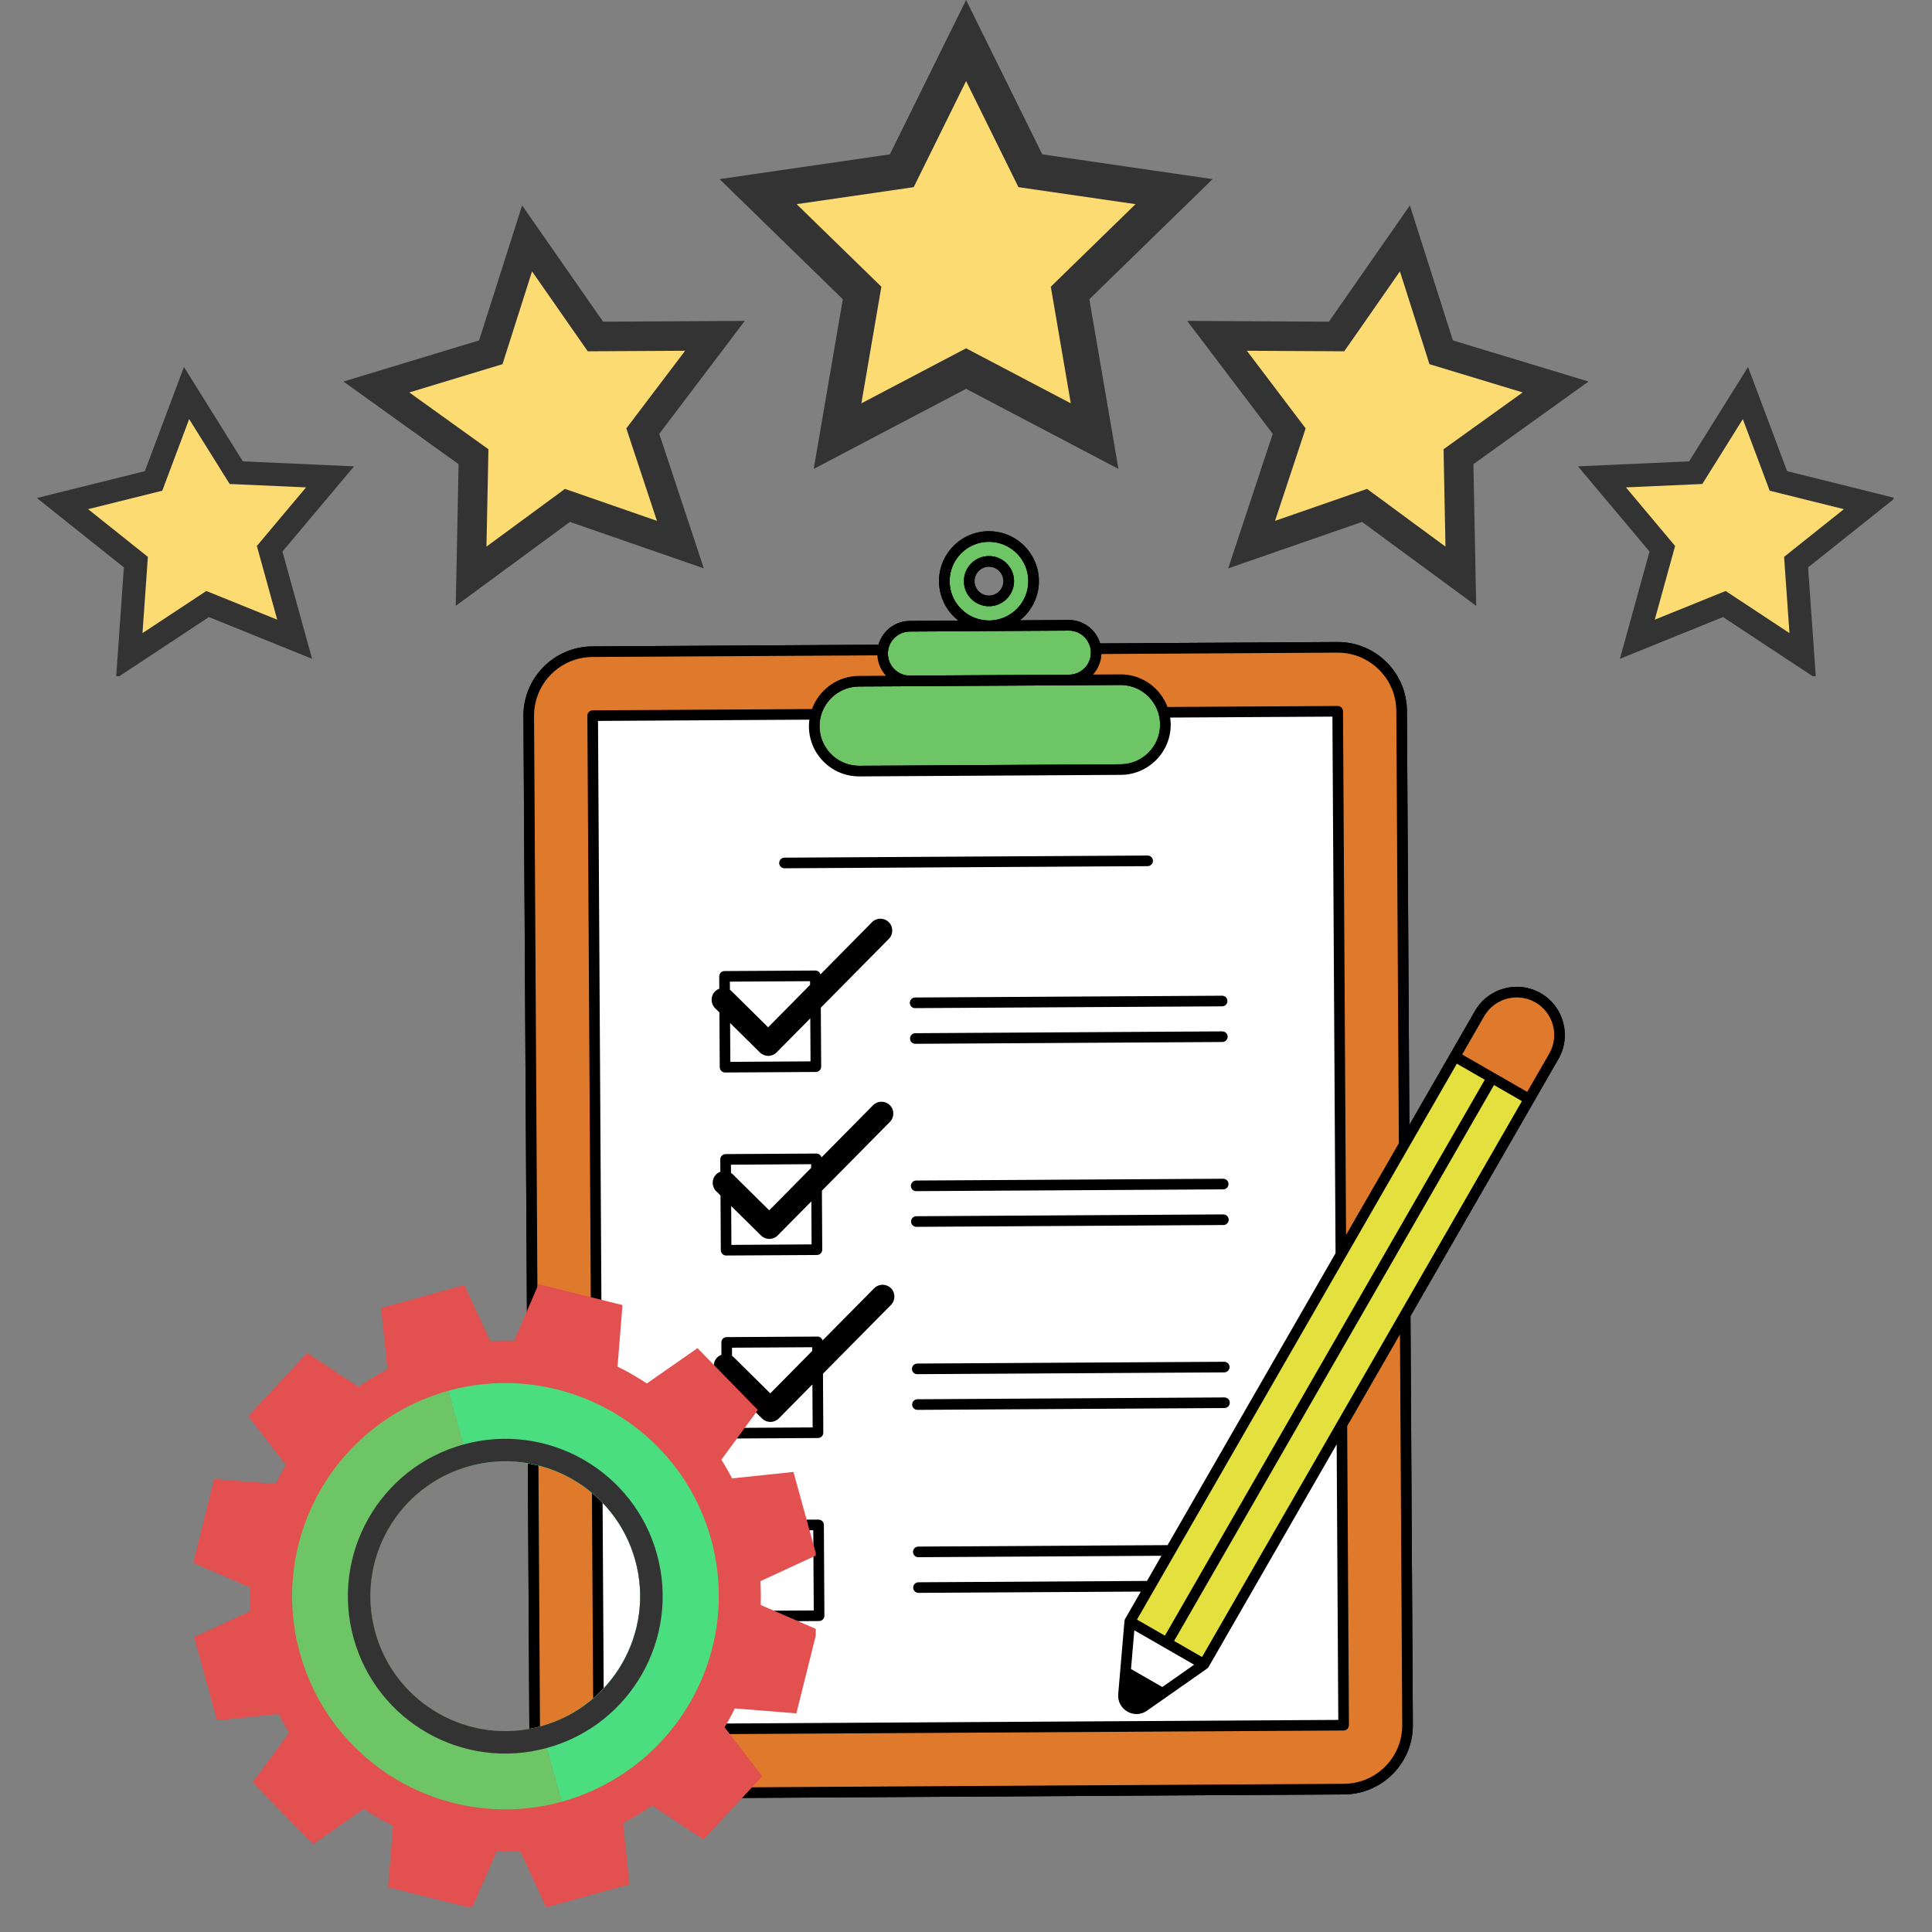
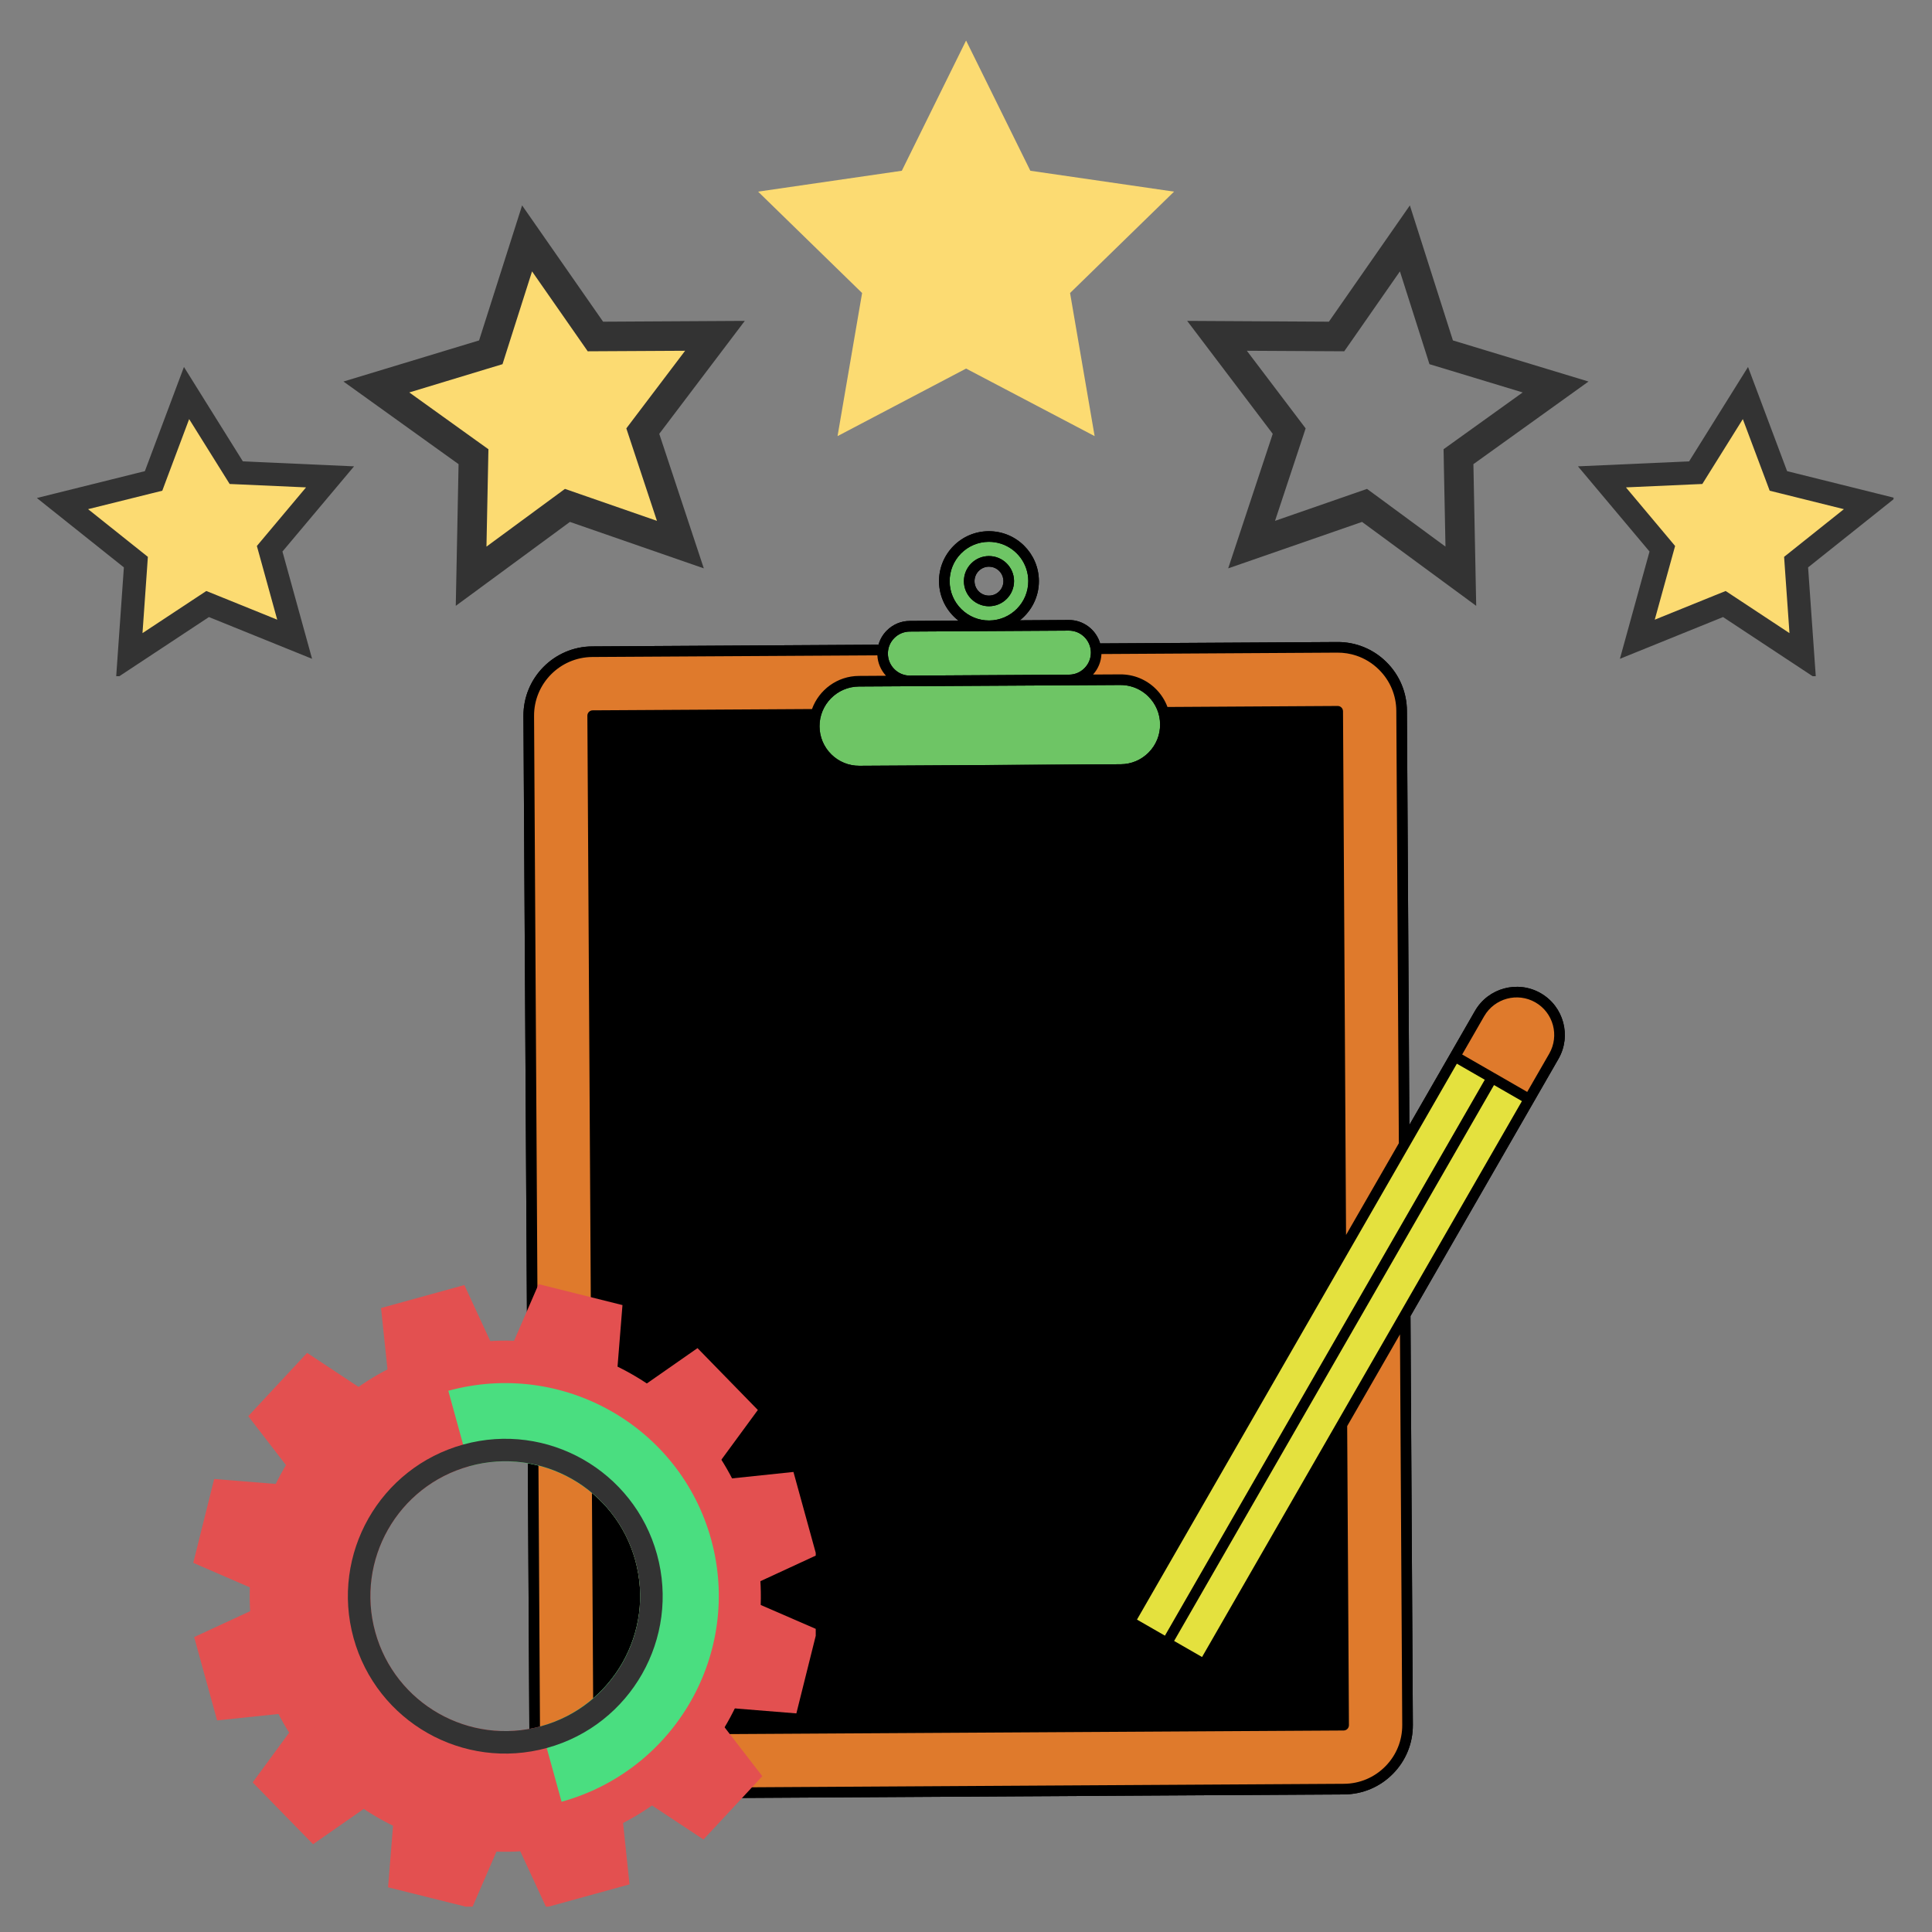
<svg xmlns="http://www.w3.org/2000/svg" width="360" zoomAndPan="magnify" viewBox="0 0 270 270" height="360" preserveAspectRatio="xMidYMid meet" version="1.0">
  <rect x="0" y="0" width="270" height="270" fill="#808080" stroke="none" />
  <defs>
    <clipPath id="54ac9ab93a">
      <path d="M 73 74 L 219 74 L 219 252 L 73 252 Z M 73 74 " clip-rule="nonzero" />
    </clipPath>
    <clipPath id="7b76107996">
      <path d="M 86.25 55.277 L 242.812 107.355 L 183.633 285.273 L 27.066 233.191 Z M 86.25 55.277 " clip-rule="nonzero" />
    </clipPath>
    <clipPath id="6ecb7fbfd8">
      <path d="M 86.25 55.277 L 242.812 107.355 L 183.633 285.273 L 27.066 233.191 Z M 86.25 55.277 " clip-rule="nonzero" />
    </clipPath>
    <clipPath id="ef057c2d63">
      <path d="M 86.25 55.277 L 242.812 107.355 L 183.633 285.273 L 27.066 233.191 Z M 86.25 55.277 " clip-rule="nonzero" />
    </clipPath>
    <clipPath id="101f730673">
      <path d="M 114 75 L 163 75 L 163 108 L 114 108 Z M 114 75 " clip-rule="nonzero" />
    </clipPath>
    <clipPath id="d06ef440bc">
      <path d="M 86.25 55.277 L 242.812 107.355 L 183.633 285.273 L 27.066 233.191 Z M 86.25 55.277 " clip-rule="nonzero" />
    </clipPath>
    <clipPath id="48d08c2ec1">
      <path d="M 86.25 55.277 L 242.812 107.355 L 183.633 285.273 L 27.066 233.191 Z M 86.25 55.277 " clip-rule="nonzero" />
    </clipPath>
    <clipPath id="7c9cdc3cda">
      <path d="M 86.25 55.277 L 242.812 107.355 L 183.633 285.273 L 27.066 233.191 Z M 86.25 55.277 " clip-rule="nonzero" />
    </clipPath>
    <clipPath id="f119311a64">
      <path d="M 73 74 L 219 74 L 219 252 L 73 252 Z M 73 74 " clip-rule="nonzero" />
    </clipPath>
    <clipPath id="e05889ac46">
      <path d="M 86.25 55.277 L 242.812 107.355 L 183.633 285.273 L 27.066 233.191 Z M 86.25 55.277 " clip-rule="nonzero" />
    </clipPath>
    <clipPath id="4d91cc3352">
      <path d="M 86.25 55.277 L 242.812 107.355 L 183.633 285.273 L 27.066 233.191 Z M 86.25 55.277 " clip-rule="nonzero" />
    </clipPath>
    <clipPath id="c906053399">
      <path d="M 86.25 55.277 L 242.812 107.355 L 183.633 285.273 L 27.066 233.191 Z M 86.25 55.277 " clip-rule="nonzero" />
    </clipPath>
    <clipPath id="d532b9a233">
      <path d="M 83 100 L 188 100 L 188 241 L 83 241 Z M 83 100 " clip-rule="nonzero" />
    </clipPath>
    <clipPath id="16c1c4e5dc">
      <path d="M 86.25 55.277 L 242.812 107.355 L 183.633 285.273 L 27.066 233.191 Z M 86.25 55.277 " clip-rule="nonzero" />
    </clipPath>
    <clipPath id="b657d03c40">
      <path d="M 86.25 55.277 L 242.812 107.355 L 183.633 285.273 L 27.066 233.191 Z M 86.25 55.277 " clip-rule="nonzero" />
    </clipPath>
    <clipPath id="7411be052a">
-       <path d="M 86.25 55.277 L 242.812 107.355 L 183.633 285.273 L 27.066 233.191 Z M 86.25 55.277 " clip-rule="nonzero" />
-     </clipPath>
+       </clipPath>
    <clipPath id="7dd1bb35da">
      <path d="M 158 148 L 213 148 L 213 232 L 158 232 Z M 158 148 " clip-rule="nonzero" />
    </clipPath>
    <clipPath id="8d9a88a923">
      <path d="M 86.25 55.277 L 242.812 107.355 L 183.633 285.273 L 27.066 233.191 Z M 86.25 55.277 " clip-rule="nonzero" />
    </clipPath>
    <clipPath id="49523af696">
      <path d="M 86.25 55.277 L 242.812 107.355 L 183.633 285.273 L 27.066 233.191 Z M 86.25 55.277 " clip-rule="nonzero" />
    </clipPath>
    <clipPath id="870fb78d29">
      <path d="M 86.25 55.277 L 242.812 107.355 L 183.633 285.273 L 27.066 233.191 Z M 86.25 55.277 " clip-rule="nonzero" />
    </clipPath>
    <clipPath id="5287e3cff5">
      <path d="M 74 91 L 218 91 L 218 250 L 74 250 Z M 74 91 " clip-rule="nonzero" />
    </clipPath>
    <clipPath id="461085952b">
      <path d="M 86.25 55.277 L 242.812 107.355 L 183.633 285.273 L 27.066 233.191 Z M 86.25 55.277 " clip-rule="nonzero" />
    </clipPath>
    <clipPath id="89d2480b96">
      <path d="M 86.25 55.277 L 242.812 107.355 L 183.633 285.273 L 27.066 233.191 Z M 86.25 55.277 " clip-rule="nonzero" />
    </clipPath>
    <clipPath id="e15b3bb9bf">
      <path d="M 86.25 55.277 L 242.812 107.355 L 183.633 285.273 L 27.066 233.191 Z M 86.25 55.277 " clip-rule="nonzero" />
    </clipPath>
    <clipPath id="4ff3aaff0e">
      <path d="M 53 179.457 L 70 179.457 L 70 195 L 53 195 Z M 53 179.457 " clip-rule="nonzero" />
    </clipPath>
    <clipPath id="8cb5264f17">
      <path d="M 71 251 L 88 251 L 88 266.457 L 71 266.457 Z M 71 251 " clip-rule="nonzero" />
    </clipPath>
    <clipPath id="45edf15524">
      <path d="M 99 205 L 114 205 L 114 223 L 99 223 Z M 99 205 " clip-rule="nonzero" />
    </clipPath>
    <clipPath id="c5de4be4fa">
      <path d="M 99 223 L 114 223 L 114 240 L 99 240 Z M 99 223 " clip-rule="nonzero" />
    </clipPath>
    <clipPath id="aae103130c">
      <path d="M 54 252 L 71 252 L 71 266.457 L 54 266.457 Z M 54 252 " clip-rule="nonzero" />
    </clipPath>
    <clipPath id="77f876a65d">
      <path d="M 70 179.457 L 87 179.457 L 87 195 L 70 195 Z M 70 179.457 " clip-rule="nonzero" />
    </clipPath>
    <clipPath id="98ae4609eb">
      <path d="M 5.125 51 L 50 51 L 50 94.5 L 5.125 94.5 Z M 5.125 51 " clip-rule="nonzero" />
    </clipPath>
    <clipPath id="f10996e299">
      <path d="M 220.359 51.195 L 264.625 51.195 L 264.625 94.5 L 220.359 94.5 Z M 220.359 51.195 " clip-rule="nonzero" />
    </clipPath>
  </defs>
  <g clip-path="url(#54ac9ab93a)">
    <g clip-path="url(#7b76107996)">
      <g clip-path="url(#6ecb7fbfd8)">
        <g clip-path="url(#ef057c2d63)">
          <path fill="#000000" d="M 197.449 241.039 L 197.117 183.926 L 214.348 153.98 L 217.793 147.988 C 219.645 144.773 218.535 140.652 215.316 138.801 C 212.102 136.953 207.98 138.062 206.129 141.277 L 202.684 147.27 L 196.961 157.211 L 196.621 99.344 C 196.605 96.758 195.586 94.336 193.746 92.516 C 191.906 90.699 189.473 89.707 186.887 89.723 L 153.746 89.918 C 153.188 88.02 151.426 86.633 149.348 86.645 L 142.531 86.688 C 144.156 85.398 145.203 83.406 145.188 81.176 C 145.164 77.328 142.016 74.215 138.168 74.238 C 136.305 74.246 134.555 74.984 133.246 76.309 C 131.938 77.637 131.219 79.395 131.23 81.258 C 131.246 83.488 132.309 85.469 133.949 86.734 L 127.137 86.777 C 125.918 86.781 124.773 87.266 123.918 88.133 C 123.367 88.688 122.98 89.363 122.773 90.098 L 82.773 90.336 C 77.438 90.363 73.121 94.73 73.152 100.066 L 73.98 241.766 C 74.008 246.016 76.785 249.621 80.613 250.895 C 81.586 251.219 82.633 251.391 83.715 251.387 C 83.715 251.383 83.715 251.383 83.715 251.383 L 187.828 250.773 C 190.414 250.758 192.84 249.738 194.656 247.898 C 196.473 246.062 197.465 243.625 197.449 241.039 Z M 139.645 82.637 C 139.266 83.023 138.762 83.234 138.219 83.238 C 137.68 83.242 137.172 83.035 136.789 82.656 C 136.406 82.273 136.195 81.77 136.191 81.227 C 136.188 80.688 136.395 80.18 136.773 79.797 C 137.152 79.41 137.656 79.199 138.195 79.195 C 138.422 79.195 138.641 79.23 138.844 79.297 C 139.645 79.562 140.227 80.316 140.23 81.203 C 140.234 81.746 140.027 82.254 139.645 82.637 Z M 139.645 82.637 " fill-opacity="1" fill-rule="nonzero" />
        </g>
      </g>
    </g>
  </g>
  <g clip-path="url(#101f730673)">
    <g clip-path="url(#d06ef440bc)">
      <g clip-path="url(#48d08c2ec1)">
        <g clip-path="url(#7c9cdc3cda)">
          <path fill="#6ec565" d="M 114.531 101.516 C 114.512 98.461 116.984 95.961 120.035 95.941 L 156.555 95.73 C 157.172 95.727 157.773 95.82 158.34 96.012 C 159.137 96.277 159.867 96.723 160.48 97.328 C 161.531 98.367 162.117 99.758 162.125 101.234 C 162.133 102.715 161.566 104.109 160.527 105.16 C 159.484 106.215 158.098 106.797 156.621 106.805 L 120.102 107.02 C 118.621 107.027 117.227 106.461 116.176 105.422 C 115.125 104.379 114.539 102.992 114.531 101.516 Z M 125 93.527 C 125.586 94.105 126.359 94.422 127.18 94.418 L 149.395 94.285 C 150.215 94.281 150.988 93.957 151.562 93.371 C 152.141 92.789 152.457 92.012 152.453 91.191 C 152.445 89.84 151.562 88.691 150.344 88.285 C 150.035 88.184 149.703 88.129 149.355 88.129 L 138.281 88.195 C 138.27 88.195 138.262 88.195 138.25 88.195 C 138.234 88.195 138.223 88.195 138.211 88.195 L 127.145 88.262 C 126.324 88.266 125.551 88.59 124.973 89.176 C 124.395 89.758 124.078 90.535 124.086 91.355 C 124.09 92.18 124.414 92.949 125 93.527 Z M 138.242 86.715 C 136.773 86.719 135.391 86.156 134.348 85.125 C 133.305 84.094 132.723 82.719 132.715 81.25 C 132.707 79.781 133.27 78.398 134.301 77.352 C 135.332 76.309 136.707 75.73 138.176 75.719 C 138.793 75.719 139.387 75.816 139.938 76 C 142.113 76.723 143.691 78.77 143.703 81.184 C 143.723 84.215 141.27 86.695 138.242 86.715 Z M 138.23 84.723 C 139.164 84.719 140.043 84.348 140.703 83.68 C 141.359 83.016 141.719 82.133 141.715 81.195 C 141.703 79.262 140.121 77.699 138.188 77.711 C 137.254 77.719 136.375 78.086 135.719 78.754 C 135.062 79.418 134.703 80.301 134.707 81.238 C 134.711 82.172 135.082 83.051 135.746 83.711 C 136.137 84.094 136.598 84.375 137.102 84.543 C 137.457 84.664 137.84 84.723 138.23 84.723 Z M 138.23 84.723 " fill-opacity="1" fill-rule="nonzero" />
        </g>
      </g>
    </g>
  </g>
  <g clip-path="url(#f119311a64)">
    <g clip-path="url(#e05889ac46)">
      <g clip-path="url(#4d91cc3352)">
        <g clip-path="url(#c906053399)">
          <path fill="#000000" d="M 197.449 241.039 L 197.117 183.926 L 214.348 153.98 L 217.793 147.988 C 219.645 144.773 218.535 140.652 215.316 138.801 C 212.102 136.953 207.98 138.062 206.129 141.277 L 202.684 147.27 L 196.961 157.211 L 196.621 99.344 C 196.605 96.758 195.586 94.336 193.746 92.516 C 191.906 90.699 189.473 89.707 186.887 89.723 L 153.746 89.918 C 153.188 88.02 151.426 86.633 149.348 86.645 L 142.531 86.688 C 144.156 85.398 145.203 83.406 145.188 81.176 C 145.164 77.328 142.016 74.215 138.168 74.238 C 136.305 74.246 134.555 74.984 133.246 76.309 C 131.938 77.637 131.219 79.395 131.23 81.258 C 131.246 83.488 132.309 85.469 133.949 86.734 L 127.137 86.777 C 125.918 86.781 124.773 87.266 123.918 88.133 C 123.367 88.688 122.98 89.363 122.773 90.098 L 82.773 90.336 C 77.438 90.363 73.121 94.73 73.152 100.066 L 73.98 241.766 C 74.008 246.016 76.785 249.621 80.613 250.895 C 81.586 251.219 82.633 251.391 83.715 251.387 C 83.715 251.383 83.715 251.383 83.715 251.383 L 187.828 250.773 C 190.414 250.758 192.84 249.738 194.656 247.898 C 196.473 246.062 197.465 243.625 197.449 241.039 Z M 75.465 241.754 L 74.637 100.059 C 74.609 95.543 78.262 91.844 82.781 91.816 L 122.613 91.586 C 122.668 92.652 123.094 93.652 123.82 94.438 L 120.027 94.461 C 117.012 94.477 114.453 96.406 113.477 99.09 L 82.824 99.27 C 82.629 99.27 82.441 99.352 82.301 99.492 C 82.164 99.629 82.086 99.82 82.086 100.016 L 82.918 241.711 C 82.918 241.91 82.996 242.098 83.137 242.234 C 83.219 242.316 83.316 242.375 83.426 242.41 C 83.5 242.438 83.582 242.449 83.664 242.449 L 187.777 241.84 C 188.188 241.836 188.516 241.504 188.516 241.094 L 188.27 199.301 L 195.648 186.48 L 195.965 241.051 C 195.98 243.238 195.141 245.301 193.602 246.855 C 192.062 248.414 190.008 249.277 187.82 249.289 L 83.707 249.902 C 79.188 249.926 75.492 246.273 75.465 241.754 Z M 124.973 89.176 C 125.551 88.59 126.324 88.266 127.145 88.262 L 138.211 88.195 C 138.223 88.195 138.234 88.195 138.25 88.195 C 138.262 88.195 138.27 88.195 138.281 88.195 L 149.355 88.129 C 149.703 88.129 150.035 88.184 150.344 88.285 C 151.562 88.691 152.445 89.836 152.453 91.191 C 152.457 92.012 152.141 92.789 151.562 93.371 C 150.984 93.957 150.215 94.281 149.395 94.285 L 127.18 94.418 C 126.359 94.422 125.586 94.105 125 93.527 C 124.414 92.949 124.09 92.18 124.086 91.355 C 124.078 90.535 124.395 89.758 124.973 89.176 Z M 134.348 85.125 C 133.305 84.094 132.723 82.719 132.715 81.25 C 132.707 79.781 133.27 78.398 134.301 77.352 C 135.332 76.309 136.707 75.73 138.176 75.719 C 138.793 75.719 139.387 75.816 139.938 76 C 142.113 76.723 143.691 78.77 143.703 81.184 C 143.723 84.215 141.27 86.695 138.242 86.715 C 136.773 86.723 135.391 86.156 134.348 85.125 Z M 189.539 91.625 C 190.715 92.016 191.797 92.676 192.703 93.574 C 194.262 95.113 195.125 97.164 195.137 99.352 L 195.492 159.766 L 188.113 172.586 L 187.688 99.398 C 187.684 98.988 187.352 98.656 186.941 98.66 L 163.156 98.797 C 162.805 97.859 162.258 97 161.523 96.273 C 160.191 94.953 158.422 94.234 156.547 94.246 L 152.754 94.266 C 153.473 93.473 153.883 92.469 153.93 91.402 L 186.895 91.207 C 187.809 91.203 188.699 91.344 189.539 91.625 Z M 214.578 140.086 C 217.086 141.531 217.949 144.742 216.508 147.25 L 213.43 152.598 L 208.887 149.98 C 208.887 149.98 208.887 149.98 208.883 149.98 L 204.34 147.367 L 207.414 142.02 C 208.859 139.512 212.07 138.645 214.578 140.086 Z M 120.035 95.941 L 156.555 95.73 C 157.172 95.727 157.773 95.82 158.34 96.012 C 159.137 96.273 159.867 96.723 160.48 97.328 C 161.531 98.367 162.117 99.754 162.125 101.234 C 162.133 102.715 161.566 104.109 160.527 105.16 C 159.488 106.215 158.098 106.797 156.621 106.805 L 120.102 107.02 C 118.621 107.027 117.227 106.461 116.176 105.422 C 115.125 104.379 114.539 102.992 114.531 101.512 C 114.512 98.461 116.984 95.961 120.035 95.941 Z M 113.047 101.523 C 113.059 103.398 113.797 105.156 115.133 106.477 C 115.91 107.246 116.836 107.812 117.844 108.145 C 118.566 108.387 119.328 108.508 120.109 108.504 L 156.629 108.289 C 158.504 108.281 160.262 107.539 161.582 106.203 C 162.898 104.871 163.621 103.102 163.609 101.227 C 163.605 100.906 163.578 100.594 163.531 100.281 L 186.207 100.148 L 186.645 175.137 L 163.172 215.934 L 128.332 216.137 C 127.922 216.141 127.59 216.473 127.594 216.883 C 127.598 217.211 127.809 217.488 128.102 217.586 C 128.176 217.609 128.258 217.621 128.34 217.621 L 162.312 217.422 L 160.293 220.938 L 128.359 221.125 C 127.949 221.125 127.621 221.461 127.621 221.871 C 127.625 222.195 127.836 222.473 128.129 222.57 C 128.207 222.594 128.285 222.609 128.371 222.605 L 159.434 222.426 L 157.238 226.242 C 157.215 226.281 157.199 226.32 157.184 226.359 C 157.184 226.363 157.184 226.363 157.184 226.367 C 157.164 226.426 157.152 226.484 157.145 226.543 C 157.145 226.547 157.145 226.547 157.145 226.547 L 156.273 236.758 C 156.188 237.758 156.676 238.691 157.551 239.195 C 157.703 239.285 157.863 239.355 158.027 239.41 C 158.789 239.664 159.621 239.547 160.297 239.07 L 168.688 233.188 C 168.773 233.125 168.852 233.047 168.906 232.953 L 186.801 201.852 L 187.027 240.359 L 84.395 240.961 L 83.574 100.75 L 113.113 100.574 C 113.07 100.887 113.043 101.199 113.047 101.523 Z M 166.879 232.645 L 162.434 235.762 L 158.062 233.25 L 158.523 227.836 Z M 167.988 231.57 L 164.082 229.324 C 164.09 229.312 164.098 229.301 164.105 229.289 L 208.789 151.637 L 212.691 153.883 Z M 203.598 148.652 L 207.5 150.898 L 162.82 228.551 C 162.812 228.562 162.809 228.574 162.801 228.586 L 158.895 226.34 Z M 140.703 83.68 C 141.359 83.016 141.719 82.133 141.715 81.195 C 141.703 79.262 140.121 77.699 138.188 77.711 C 137.254 77.719 136.375 78.086 135.719 78.754 C 135.062 79.418 134.703 80.301 134.707 81.238 C 134.711 82.172 135.082 83.051 135.746 83.711 C 136.137 84.094 136.598 84.375 137.102 84.543 C 137.461 84.664 137.84 84.727 138.23 84.723 C 139.164 84.719 140.043 84.348 140.703 83.68 Z M 139.645 82.637 C 139.266 83.023 138.762 83.234 138.219 83.238 C 137.68 83.242 137.172 83.035 136.789 82.656 C 136.406 82.273 136.195 81.77 136.191 81.227 C 136.188 80.688 136.395 80.18 136.773 79.797 C 137.152 79.41 137.656 79.199 138.195 79.195 C 138.422 79.195 138.641 79.23 138.844 79.297 C 139.645 79.562 140.227 80.316 140.23 81.203 C 140.234 81.746 140.027 82.254 139.645 82.637 Z M 100.52 138.176 C 100.305 138.258 100.102 138.379 99.926 138.555 C 99.285 139.207 99.289 140.254 99.941 140.895 L 100.543 141.488 L 100.586 149.145 C 100.586 149.34 100.668 149.527 100.805 149.668 C 100.887 149.746 100.988 149.809 101.094 149.844 C 101.168 149.867 101.25 149.883 101.332 149.879 L 114.023 149.805 C 114.219 149.805 114.406 149.727 114.547 149.586 C 114.684 149.445 114.762 149.258 114.762 149.059 L 114.711 140.824 L 124.219 131.207 C 124.859 130.559 124.855 129.508 124.203 128.867 C 123.555 128.223 122.504 128.23 121.863 128.879 L 114.656 136.176 C 114.566 135.859 114.281 135.629 113.938 135.633 L 101.25 135.707 C 100.84 135.711 100.508 136.043 100.512 136.453 Z M 113.273 148.328 L 102.066 148.395 L 102.031 142.965 L 106.199 147.082 C 106.512 147.391 106.934 147.562 107.371 147.562 C 107.812 147.559 108.23 147.383 108.539 147.07 L 113.238 142.316 Z M 113.207 137.121 L 113.211 137.637 L 107.348 143.566 L 102.266 138.543 C 102.184 138.461 102.098 138.391 102.008 138.332 L 102 137.188 Z M 127.883 139.402 L 170.789 139.152 C 171.199 139.148 171.535 139.48 171.535 139.891 C 171.539 140.301 171.207 140.633 170.797 140.637 L 127.891 140.887 C 127.809 140.887 127.727 140.875 127.652 140.852 C 127.359 140.754 127.148 140.477 127.145 140.148 C 127.145 139.742 127.473 139.406 127.883 139.402 Z M 127.91 144.391 L 170.816 144.137 C 171.227 144.137 171.562 144.465 171.566 144.875 C 171.566 145.285 171.238 145.617 170.828 145.621 L 127.922 145.875 C 127.836 145.875 127.758 145.859 127.684 145.836 C 127.387 145.738 127.176 145.461 127.176 145.137 C 127.172 144.727 127.504 144.391 127.91 144.391 Z M 114.695 175.164 C 114.836 175.023 114.91 174.836 114.91 174.641 L 114.863 166.402 L 124.367 156.785 C 125.008 156.137 125.004 155.086 124.352 154.445 C 123.703 153.805 122.656 153.809 122.012 154.457 L 114.805 161.75 C 114.719 161.438 114.43 161.211 114.09 161.211 L 101.398 161.285 C 100.988 161.289 100.66 161.621 100.66 162.031 L 100.672 163.754 C 100.453 163.836 100.25 163.957 100.078 164.133 C 99.434 164.785 99.441 165.832 100.09 166.473 L 100.691 167.066 L 100.734 174.723 C 100.738 174.918 100.816 175.105 100.957 175.246 C 101.039 175.324 101.137 175.387 101.242 175.422 C 101.32 175.445 101.398 175.461 101.48 175.457 L 114.172 175.383 C 114.367 175.383 114.559 175.305 114.695 175.164 Z M 113.355 162.699 L 113.359 163.215 L 107.5 169.145 L 102.414 164.121 C 102.336 164.039 102.246 163.973 102.156 163.91 L 102.148 162.766 Z M 102.215 173.973 L 102.184 168.543 L 106.352 172.66 C 106.66 172.969 107.082 173.141 107.523 173.141 C 107.961 173.137 108.383 172.961 108.691 172.648 L 113.387 167.895 L 113.422 173.906 Z M 128.031 164.98 L 170.938 164.73 C 171.348 164.727 171.684 165.059 171.684 165.469 C 171.688 165.879 171.359 166.211 170.949 166.215 L 128.043 166.465 C 127.957 166.465 127.879 166.453 127.801 166.43 C 127.508 166.332 127.297 166.055 127.293 165.727 C 127.293 165.32 127.621 164.984 128.031 164.98 Z M 128.062 169.969 L 170.969 169.715 C 171.379 169.715 171.711 170.043 171.715 170.453 C 171.719 170.863 171.387 171.199 170.977 171.199 L 128.07 171.453 C 127.988 171.453 127.906 171.438 127.832 171.414 C 127.539 171.316 127.324 171.039 127.324 170.715 C 127.32 170.305 127.652 169.969 128.062 169.969 Z M 115.059 200.219 L 115.012 191.98 L 124.516 182.363 C 125.16 181.715 125.152 180.664 124.504 180.023 C 123.852 179.379 122.805 179.387 122.164 180.035 L 114.953 187.332 C 114.867 187.016 114.582 186.789 114.238 186.789 L 101.547 186.863 C 101.137 186.867 100.809 187.199 100.812 187.609 L 100.82 189.332 C 100.605 189.414 100.398 189.535 100.227 189.711 C 99.582 190.363 99.59 191.41 100.238 192.051 L 100.84 192.645 L 100.883 200.301 C 100.887 200.625 101.098 200.902 101.391 201 C 101.469 201.023 101.547 201.039 101.633 201.039 L 114.32 200.961 C 114.73 200.961 115.062 200.629 115.059 200.219 Z M 113.504 188.277 L 113.508 188.793 L 107.648 194.723 L 102.566 189.699 C 102.484 189.617 102.398 189.551 102.305 189.488 L 102.301 188.344 Z M 102.363 199.551 L 102.332 194.121 L 106.5 198.238 C 106.812 198.547 107.234 198.719 107.672 198.719 C 108.109 198.715 108.531 198.539 108.84 198.227 L 113.535 193.473 L 113.57 199.484 Z M 128.184 190.559 L 171.09 190.309 C 171.5 190.309 171.832 190.637 171.836 191.047 C 171.836 191.457 171.508 191.789 171.098 191.793 L 128.191 192.043 C 128.109 192.043 128.027 192.031 127.953 192.008 C 127.66 191.91 127.445 191.633 127.445 191.305 C 127.441 190.895 127.773 190.562 128.184 190.559 Z M 128.211 195.547 L 171.117 195.293 C 171.527 195.289 171.863 195.621 171.863 196.031 C 171.867 196.441 171.535 196.773 171.125 196.777 L 128.219 197.031 C 128.137 197.031 128.055 197.016 127.98 196.992 C 127.688 196.895 127.477 196.617 127.473 196.293 C 127.473 195.883 127.801 195.547 128.211 195.547 Z M 115.137 213.105 C 115.133 212.695 114.797 212.367 114.391 212.367 L 101.699 212.441 C 101.5 212.441 101.312 212.523 101.176 212.66 C 101.035 212.801 100.961 212.992 100.961 213.188 L 101.035 225.879 C 101.035 226.203 101.25 226.48 101.543 226.578 C 101.617 226.602 101.699 226.617 101.781 226.617 L 114.473 226.543 C 114.668 226.539 114.855 226.461 114.996 226.32 C 115.133 226.18 115.211 225.992 115.211 225.797 Z M 102.516 225.129 L 102.449 213.922 L 113.656 213.855 L 113.723 225.062 Z M 108.891 120.605 C 108.891 120.195 109.219 119.859 109.629 119.859 L 160.379 119.562 C 160.789 119.559 161.121 119.891 161.125 120.301 C 161.125 120.707 160.797 121.043 160.387 121.047 L 109.637 121.344 C 109.555 121.344 109.473 121.332 109.398 121.305 C 109.105 121.207 108.895 120.93 108.891 120.605 Z M 108.891 120.605 " fill-opacity="1" fill-rule="nonzero" />
        </g>
      </g>
    </g>
  </g>
  <g clip-path="url(#d532b9a233)">
    <g clip-path="url(#16c1c4e5dc)">
      <g clip-path="url(#b657d03c40)">
        <g clip-path="url(#7411be052a)">
          <path fill="#ffffff" d="M 102.305 189.488 L 102.301 188.344 L 113.504 188.277 L 113.508 188.793 L 107.648 194.723 L 102.566 189.699 C 102.484 189.617 102.398 189.551 102.305 189.488 Z M 83.574 100.75 L 113.113 100.574 C 113.07 100.887 113.043 101.199 113.047 101.523 C 113.059 103.398 113.797 105.156 115.133 106.477 C 115.91 107.246 116.836 107.812 117.844 108.145 C 118.566 108.387 119.328 108.508 120.109 108.504 L 156.629 108.289 C 158.504 108.281 160.262 107.539 161.582 106.203 C 162.898 104.871 163.621 103.102 163.609 101.227 C 163.605 100.906 163.578 100.594 163.531 100.281 L 186.207 100.148 L 186.645 175.137 L 163.172 215.934 L 128.332 216.137 C 127.922 216.141 127.59 216.473 127.594 216.883 C 127.598 217.211 127.809 217.488 128.102 217.586 C 128.176 217.609 128.258 217.621 128.34 217.621 L 162.312 217.422 L 160.293 220.938 L 128.359 221.125 C 127.949 221.125 127.621 221.461 127.621 221.871 C 127.625 222.195 127.836 222.473 128.129 222.57 C 128.207 222.594 128.285 222.609 128.371 222.605 L 159.434 222.426 L 157.238 226.242 C 157.215 226.281 157.199 226.32 157.184 226.359 C 157.184 226.363 157.184 226.363 157.184 226.367 C 157.164 226.426 157.152 226.484 157.145 226.543 C 157.145 226.547 157.145 226.547 157.145 226.547 L 156.273 236.758 C 156.188 237.758 156.676 238.691 157.551 239.195 C 157.703 239.285 157.863 239.355 158.027 239.41 C 158.789 239.664 159.621 239.547 160.297 239.07 L 168.688 233.188 C 168.773 233.125 168.852 233.047 168.906 232.953 L 186.801 201.852 L 187.027 240.359 L 84.395 240.961 Z M 101.48 175.461 L 114.172 175.387 C 114.367 175.383 114.559 175.305 114.695 175.164 C 114.836 175.023 114.91 174.836 114.91 174.641 L 114.863 166.402 L 124.367 156.785 C 125.008 156.137 125.004 155.086 124.352 154.445 C 123.703 153.805 122.656 153.809 122.012 154.457 L 114.805 161.75 C 114.719 161.438 114.43 161.211 114.09 161.211 L 101.398 161.285 C 100.988 161.289 100.66 161.621 100.66 162.031 L 100.672 163.754 C 100.453 163.836 100.25 163.957 100.078 164.133 C 99.434 164.785 99.441 165.832 100.09 166.473 L 100.691 167.066 L 100.734 174.723 C 100.738 174.918 100.816 175.105 100.957 175.246 C 101.039 175.324 101.137 175.387 101.242 175.422 C 101.32 175.445 101.398 175.461 101.48 175.461 Z M 101.633 201.039 L 114.32 200.965 C 114.73 200.961 115.062 200.629 115.059 200.219 L 115.012 191.98 L 124.516 182.363 C 125.16 181.715 125.152 180.664 124.504 180.023 C 123.852 179.383 122.805 179.387 122.164 180.039 L 114.953 187.332 C 114.867 187.016 114.582 186.789 114.238 186.789 L 101.547 186.863 C 101.137 186.867 100.809 187.199 100.812 187.609 L 100.82 189.332 C 100.602 189.414 100.398 189.535 100.227 189.711 C 99.582 190.363 99.59 191.41 100.238 192.055 L 100.84 192.645 L 100.883 200.301 C 100.887 200.625 101.098 200.902 101.391 201 C 101.469 201.023 101.547 201.039 101.633 201.039 Z M 115.211 225.797 L 115.137 213.105 C 115.133 212.695 114.797 212.367 114.391 212.367 L 101.699 212.441 C 101.5 212.441 101.312 212.523 101.176 212.66 C 101.035 212.801 100.961 212.992 100.961 213.188 L 101.035 225.879 C 101.035 226.203 101.25 226.48 101.543 226.578 C 101.617 226.602 101.699 226.617 101.781 226.617 L 114.473 226.543 C 114.668 226.539 114.855 226.461 114.996 226.32 C 115.133 226.18 115.211 225.992 115.211 225.797 Z M 171.117 195.293 L 128.211 195.547 C 127.801 195.547 127.473 195.883 127.473 196.293 C 127.477 196.617 127.688 196.895 127.98 196.992 C 128.055 197.016 128.137 197.031 128.219 197.031 L 171.125 196.777 C 171.535 196.777 171.867 196.441 171.863 196.031 C 171.863 195.621 171.527 195.293 171.117 195.293 Z M 171.09 190.309 L 128.184 190.559 C 127.773 190.562 127.441 190.895 127.445 191.305 C 127.445 191.633 127.66 191.91 127.953 192.008 C 128.027 192.031 128.109 192.043 128.191 192.043 L 171.098 191.793 C 171.508 191.789 171.836 191.457 171.836 191.047 C 171.832 190.637 171.5 190.309 171.09 190.309 Z M 170.969 169.715 L 128.062 169.969 C 127.652 169.969 127.32 170.305 127.324 170.715 C 127.324 171.039 127.539 171.316 127.832 171.414 C 127.906 171.438 127.988 171.453 128.07 171.453 L 170.977 171.199 C 171.387 171.199 171.719 170.863 171.715 170.453 C 171.711 170.043 171.379 169.715 170.969 169.715 Z M 170.938 164.73 L 128.031 164.98 C 127.621 164.984 127.293 165.32 127.293 165.73 C 127.297 166.055 127.508 166.332 127.801 166.43 C 127.879 166.453 127.957 166.465 128.043 166.465 L 170.949 166.215 C 171.359 166.211 171.688 165.879 171.684 165.469 C 171.684 165.059 171.348 164.727 170.938 164.73 Z M 170.816 144.137 L 127.91 144.391 C 127.504 144.391 127.172 144.727 127.176 145.137 C 127.176 145.461 127.387 145.738 127.684 145.836 C 127.758 145.859 127.836 145.875 127.922 145.875 L 170.828 145.621 C 171.238 145.617 171.566 145.285 171.566 144.875 C 171.562 144.465 171.227 144.137 170.816 144.137 Z M 170.789 139.152 L 127.883 139.402 C 127.473 139.406 127.145 139.742 127.145 140.148 C 127.148 140.477 127.359 140.754 127.652 140.852 C 127.727 140.875 127.809 140.887 127.891 140.887 L 170.797 140.637 C 171.207 140.633 171.539 140.301 171.535 139.891 C 171.535 139.48 171.199 139.148 170.789 139.152 Z M 108.891 120.605 C 108.895 120.93 109.105 121.207 109.398 121.305 C 109.473 121.332 109.555 121.344 109.637 121.344 L 160.387 121.047 C 160.797 121.043 161.125 120.707 161.125 120.301 C 161.121 119.891 160.789 119.559 160.379 119.562 L 109.629 119.859 C 109.219 119.859 108.891 120.195 108.891 120.605 Z M 100.512 136.453 L 100.52 138.176 C 100.305 138.258 100.102 138.379 99.926 138.555 C 99.285 139.207 99.289 140.254 99.941 140.898 L 100.539 141.488 L 100.586 149.145 C 100.586 149.34 100.664 149.527 100.805 149.668 C 100.887 149.75 100.984 149.809 101.094 149.844 C 101.168 149.867 101.25 149.883 101.332 149.883 L 114.023 149.809 C 114.219 149.805 114.406 149.727 114.547 149.586 C 114.684 149.445 114.762 149.258 114.762 149.062 L 114.711 140.824 L 124.219 131.207 C 124.859 130.559 124.855 129.508 124.203 128.867 C 123.555 128.223 122.504 128.23 121.863 128.879 L 114.656 136.176 C 114.566 135.859 114.281 135.629 113.938 135.633 L 101.25 135.707 C 100.84 135.711 100.508 136.043 100.512 136.453 Z M 102.418 164.121 L 107.5 169.145 L 113.359 163.215 L 113.355 162.699 L 102.148 162.766 L 102.156 163.91 C 102.246 163.973 102.336 164.039 102.418 164.121 Z M 102.449 213.922 L 102.516 225.129 L 113.723 225.062 L 113.656 213.855 Z M 107.371 147.562 C 106.934 147.562 106.512 147.391 106.199 147.082 L 102.031 142.965 L 102.066 148.395 L 113.273 148.328 L 113.238 142.316 L 108.539 147.07 C 108.23 147.383 107.812 147.559 107.371 147.562 Z M 102.266 138.543 L 107.348 143.566 L 113.211 137.637 L 113.207 137.121 L 102 137.188 L 102.008 138.332 C 102.098 138.391 102.184 138.461 102.266 138.543 Z M 108.688 172.648 C 108.383 172.961 107.961 173.137 107.523 173.141 C 107.082 173.141 106.66 172.969 106.348 172.66 L 102.184 168.543 L 102.215 173.973 L 113.422 173.906 L 113.387 167.895 Z M 108.84 198.227 C 108.531 198.539 108.109 198.715 107.672 198.719 C 107.234 198.719 106.812 198.547 106.5 198.238 L 102.332 194.121 L 102.363 199.551 L 113.57 199.484 L 113.535 193.473 Z M 162.434 235.762 L 166.879 232.645 L 158.523 227.836 L 158.062 233.25 Z M 162.434 235.762 " fill-opacity="1" fill-rule="nonzero" />
        </g>
      </g>
    </g>
  </g>
  <g clip-path="url(#7dd1bb35da)">
    <g clip-path="url(#8d9a88a923)">
      <g clip-path="url(#49523af696)">
        <g clip-path="url(#870fb78d29)">
          <path fill="#e4e13e" d="M 167.988 231.57 L 164.082 229.324 C 164.09 229.312 164.098 229.301 164.105 229.289 L 208.789 151.637 L 212.691 153.883 Z M 158.895 226.34 L 162.801 228.586 C 162.809 228.574 162.812 228.562 162.82 228.551 L 207.5 150.898 L 203.598 148.652 Z M 158.895 226.34 " fill-opacity="1" fill-rule="nonzero" />
        </g>
      </g>
    </g>
  </g>
  <g clip-path="url(#5287e3cff5)">
    <g clip-path="url(#461085952b)">
      <g clip-path="url(#89d2480b96)">
        <g clip-path="url(#e15b3bb9bf)">
          <path fill="#df7a2c" d="M 187.82 249.289 L 83.707 249.902 C 79.188 249.926 75.492 246.273 75.465 241.754 L 74.637 100.059 C 74.609 95.543 78.262 91.844 82.781 91.816 L 122.613 91.586 C 122.668 92.652 123.094 93.652 123.82 94.438 L 120.027 94.461 C 117.012 94.477 114.453 96.406 113.477 99.09 L 82.824 99.27 C 82.629 99.27 82.441 99.352 82.301 99.492 C 82.164 99.629 82.086 99.82 82.086 100.016 L 82.918 241.711 C 82.918 241.91 82.996 242.098 83.137 242.234 C 83.219 242.316 83.316 242.375 83.426 242.41 C 83.5 242.438 83.582 242.449 83.664 242.449 L 187.777 241.84 C 188.188 241.836 188.516 241.504 188.516 241.094 L 188.27 199.301 L 195.648 186.48 L 195.965 241.051 C 195.98 243.238 195.141 245.301 193.602 246.855 C 192.062 248.414 190.008 249.277 187.82 249.289 Z M 152.754 94.266 L 156.547 94.246 C 158.422 94.234 160.191 94.953 161.523 96.273 C 162.258 97 162.805 97.859 163.156 98.801 L 186.938 98.66 C 187.348 98.656 187.684 98.988 187.688 99.398 L 188.113 172.586 L 195.492 159.766 L 195.137 99.352 C 195.125 97.164 194.262 95.113 192.703 93.574 C 191.797 92.676 190.715 92.016 189.539 91.625 C 188.699 91.344 187.809 91.203 186.895 91.207 L 153.93 91.402 C 153.883 92.473 153.473 93.473 152.754 94.266 Z M 207.414 142.02 L 204.34 147.367 L 208.883 149.98 C 208.883 149.98 208.887 149.98 208.887 149.98 L 213.43 152.598 L 216.508 147.25 C 217.949 144.742 217.086 141.531 214.578 140.086 C 212.07 138.645 208.859 139.512 207.414 142.02 Z M 207.414 142.02 " fill-opacity="1" fill-rule="nonzero" />
        </g>
      </g>
    </g>
  </g>
  <path fill="#e35050" d="M 75.621 241.242 C 65.586 244.008 55.207 238.109 52.441 228.078 C 49.676 218.039 55.57 207.66 65.605 204.898 C 75.641 202.133 86.02 208.023 88.785 218.062 C 91.551 228.098 85.656 238.477 75.621 241.242 Z M 61.129 188.645 C 42.113 193.883 30.949 213.543 36.188 232.555 C 41.426 251.57 61.086 262.734 80.102 257.496 C 99.113 252.258 110.277 232.594 105.039 213.582 C 99.801 194.57 80.141 183.406 61.129 188.645 " fill-opacity="1" fill-rule="nonzero" />
-   <path fill="#6ec565" d="M 75.57 241.254 C 65.551 243.988 55.203 238.098 52.441 228.078 C 49.68 218.059 55.551 207.699 65.559 204.914 L 62.652 194.363 C 46.824 198.758 37.527 215.141 41.898 230.984 C 46.262 246.828 62.637 256.137 78.48 251.797 L 75.57 241.254 " fill-opacity="1" fill-rule="nonzero" />
  <path fill="#4ade80" d="M 65.559 204.914 C 75.633 202.164 86.023 208.043 88.785 218.062 C 91.547 228.082 85.629 238.453 75.57 241.254 L 78.48 251.797 C 94.391 247.387 103.746 230.984 99.383 215.141 C 95.02 199.297 78.582 190.004 62.652 194.363 L 65.559 204.914 " fill-opacity="1" fill-rule="nonzero" />
  <g clip-path="url(#4ff3aaff0e)">
    <path fill="#e35050" d="M 69.805 190.203 L 54.473 194.426 L 53.25 182.797 L 64.895 179.586 L 69.805 190.203 " fill-opacity="1" fill-rule="nonzero" />
  </g>
  <g clip-path="url(#8cb5264f17)">
    <path fill="#e35050" d="M 86.754 251.711 L 71.422 255.938 L 76.332 266.551 L 87.977 263.344 L 86.754 251.711 " fill-opacity="1" fill-rule="nonzero" />
  </g>
  <path fill="#e35050" d="M 37.746 223.875 L 41.973 239.211 L 30.34 240.43 L 27.133 228.785 L 37.746 223.875 " fill-opacity="1" fill-rule="nonzero" />
  <g clip-path="url(#45edf15524)">
    <path fill="#e35050" d="M 99.258 206.926 L 103.48 222.262 L 114.094 217.355 L 110.887 205.707 L 99.258 206.926 " fill-opacity="1" fill-rule="nonzero" />
  </g>
  <path fill="#e35050" d="M 52.668 195.52 L 41.832 207.172 L 34.691 197.91 L 42.918 189.066 L 52.668 195.52 " fill-opacity="1" fill-rule="nonzero" />
  <path fill="#e35050" d="M 99.391 238.969 L 88.559 250.621 L 98.312 257.074 L 106.535 248.227 L 99.391 238.969 " fill-opacity="1" fill-rule="nonzero" />
  <path fill="#e35050" d="M 42.23 239.66 L 53.344 251.047 L 43.75 257.734 L 35.312 249.094 L 42.23 239.66 " fill-opacity="1" fill-rule="nonzero" />
  <path fill="#e35050" d="M 87.883 195.094 L 98.996 206.473 L 105.91 197.047 L 97.477 188.402 L 87.883 195.094 " fill-opacity="1" fill-rule="nonzero" />
  <path fill="#e35050" d="M 41.586 207.629 L 37.738 223.062 L 27.008 218.41 L 29.93 206.691 L 41.586 207.629 " fill-opacity="1" fill-rule="nonzero" />
  <g clip-path="url(#c5de4be4fa)">
    <path fill="#e35050" d="M 103.492 223.074 L 99.637 238.508 L 111.293 239.449 L 114.219 227.73 L 103.492 223.074 " fill-opacity="1" fill-rule="nonzero" />
  </g>
  <g clip-path="url(#aae103130c)">
    <path fill="#e35050" d="M 55.172 252.094 L 70.605 255.945 L 65.953 266.676 L 54.234 263.754 L 55.172 252.094 " fill-opacity="1" fill-rule="nonzero" />
  </g>
  <g clip-path="url(#77f876a65d)">
    <path fill="#e35050" d="M 70.621 190.191 L 86.055 194.043 L 86.992 182.387 L 75.273 179.461 L 70.621 190.191 " fill-opacity="1" fill-rule="nonzero" />
  </g>
  <path fill="#333333" d="M 75.621 241.242 C 65.586 244.008 55.207 238.109 52.441 228.078 C 49.676 218.039 55.57 207.66 65.605 204.898 C 75.641 202.133 86.02 208.023 88.785 218.062 C 91.551 228.098 85.656 238.477 75.621 241.242 Z M 64.77 201.867 C 53.059 205.094 46.184 217.203 49.41 228.914 C 52.637 240.621 64.746 247.5 76.457 244.273 C 88.168 241.047 95.043 228.938 91.816 217.227 C 88.59 205.52 76.48 198.641 64.77 201.867 " fill-opacity="1" fill-rule="nonzero" />
  <path fill="#fcdb72" d="M 120.48 40.949 L 105.945 26.781 L 126.031 23.863 L 135.012 5.664 L 143.992 23.863 L 164.078 26.781 L 149.543 40.949 L 152.977 60.949 L 135.012 51.508 L 117.047 60.949 L 120.48 40.949 " fill-opacity="1" fill-rule="nonzero" />
-   <path fill="#333333" d="M 135.012 0 L 124.363 21.57 L 100.559 25.031 L 117.785 41.82 L 113.719 65.531 L 135.012 54.34 L 156.305 65.531 L 152.238 41.82 L 169.465 25.031 L 145.66 21.57 Z M 135.012 11.328 L 141.164 23.789 L 142.328 26.152 L 144.938 26.535 L 158.691 28.531 L 148.738 38.23 L 146.852 40.07 L 147.297 42.668 L 149.645 56.367 L 137.344 49.902 L 135.012 48.676 L 132.68 49.902 L 120.379 56.367 L 122.727 42.668 L 123.172 40.07 L 121.285 38.23 L 111.332 28.531 L 125.086 26.535 L 127.695 26.152 L 128.859 23.789 L 135.012 11.328 " fill-opacity="1" fill-rule="nonzero" />
  <path fill="#fcdb72" d="M 89.832 60.25 L 99.918 46.93 L 83.211 47.023 L 73.66 33.316 L 68.59 49.234 L 52.598 54.082 L 66.172 63.824 L 65.84 80.527 L 79.301 70.633 L 95.082 76.109 L 89.832 60.25 " fill-opacity="1" fill-rule="nonzero" />
  <path fill="#333333" d="M 72.965 28.707 L 66.953 47.574 L 48 53.32 L 64.086 64.867 L 63.695 84.668 L 79.648 72.938 L 98.359 79.43 L 92.133 60.629 L 104.086 44.844 L 84.285 44.957 Z M 74.355 37.926 L 80.898 47.316 L 82.137 49.094 L 84.309 49.082 L 95.746 49.02 L 88.84 58.137 L 87.531 59.867 L 88.211 61.926 L 91.809 72.789 L 81 69.035 L 78.953 68.324 L 77.203 69.609 L 67.984 76.391 L 68.215 64.949 L 68.258 62.781 L 66.492 61.516 L 57.199 54.844 L 68.148 51.523 L 70.227 50.895 L 70.883 48.828 L 74.355 37.926 " fill-opacity="1" fill-rule="nonzero" />
  <path fill="#fcdb72" d="M 37.688 76.688 L 46.125 66.645 L 33.016 66.059 L 26.07 54.926 L 21.461 67.211 L 8.73 70.379 L 18.988 78.555 L 18.066 91.645 L 29.016 84.414 L 41.176 89.336 L 37.688 76.688 " fill-opacity="1" fill-rule="nonzero" />
  <g clip-path="url(#98ae4609eb)">
    <path fill="#333333" d="M 25.707 51.285 L 20.246 65.844 L 5.152 69.598 L 17.312 79.293 L 16.219 94.805 L 29.199 86.234 L 43.613 92.07 L 39.473 77.078 L 49.477 65.172 L 33.941 64.477 Z M 26.434 58.57 L 31.191 66.191 L 32.094 67.637 L 33.797 67.711 L 42.77 68.113 L 36.992 74.996 L 35.898 76.301 L 36.352 77.941 L 38.742 86.602 L 30.414 83.23 L 28.832 82.594 L 27.41 83.531 L 19.914 88.48 L 20.547 79.52 L 20.664 77.82 L 19.332 76.758 L 12.309 71.156 L 21.027 68.988 L 22.68 68.578 L 23.277 66.98 L 26.434 58.57 " fill-opacity="1" fill-rule="nonzero" />
  </g>
-   <path fill="#fcdb72" d="M 180.164 60.25 L 170.078 46.93 L 186.785 47.023 L 196.336 33.316 L 201.41 49.234 L 217.398 54.082 L 203.824 63.824 L 204.156 80.527 L 190.695 70.633 L 174.914 76.109 L 180.164 60.25 " fill-opacity="1" fill-rule="nonzero" />
  <path fill="#333333" d="M 197.031 28.707 L 185.715 44.957 L 165.91 44.844 L 177.867 60.629 L 171.641 79.43 L 190.348 72.938 L 206.301 84.668 L 205.91 64.867 L 221.996 53.32 L 203.047 47.574 Z M 195.641 37.926 L 199.113 48.828 L 199.77 50.895 L 201.848 51.523 L 212.797 54.844 L 203.5 61.516 L 201.742 62.781 L 201.781 64.949 L 202.008 76.391 L 192.793 69.609 L 191.043 68.324 L 188.996 69.035 L 178.188 72.789 L 181.785 61.926 L 182.465 59.867 L 181.156 58.137 L 174.25 49.02 L 185.691 49.082 L 187.859 49.094 L 189.102 47.316 L 195.641 37.926 " fill-opacity="1" fill-rule="nonzero" />
  <path fill="#fcdb72" d="M 232.312 76.688 L 223.875 66.645 L 236.98 66.059 L 243.926 54.926 L 248.535 67.211 L 261.266 70.379 L 251.008 78.555 L 251.93 91.645 L 240.98 84.414 L 228.82 89.336 L 232.312 76.688 " fill-opacity="1" fill-rule="nonzero" />
  <g clip-path="url(#f10996e299)">
    <path fill="#333333" d="M 244.289 51.285 L 236.055 64.477 L 220.523 65.172 L 230.523 77.078 L 226.383 92.07 L 240.797 86.234 L 253.777 94.805 L 252.684 79.293 L 264.844 69.598 L 249.75 65.844 Z M 243.562 58.57 L 246.719 66.98 L 247.316 68.578 L 248.969 68.988 L 257.688 71.156 L 250.664 76.758 L 249.332 77.82 L 249.449 79.52 L 250.082 88.48 L 242.586 83.531 L 241.164 82.594 L 239.582 83.23 L 231.254 86.602 L 233.645 77.941 L 234.098 76.301 L 233.004 74.996 L 227.227 68.113 L 236.199 67.711 L 237.902 67.637 L 238.805 66.191 L 243.562 58.57 " fill-opacity="1" fill-rule="nonzero" />
  </g>
</svg>